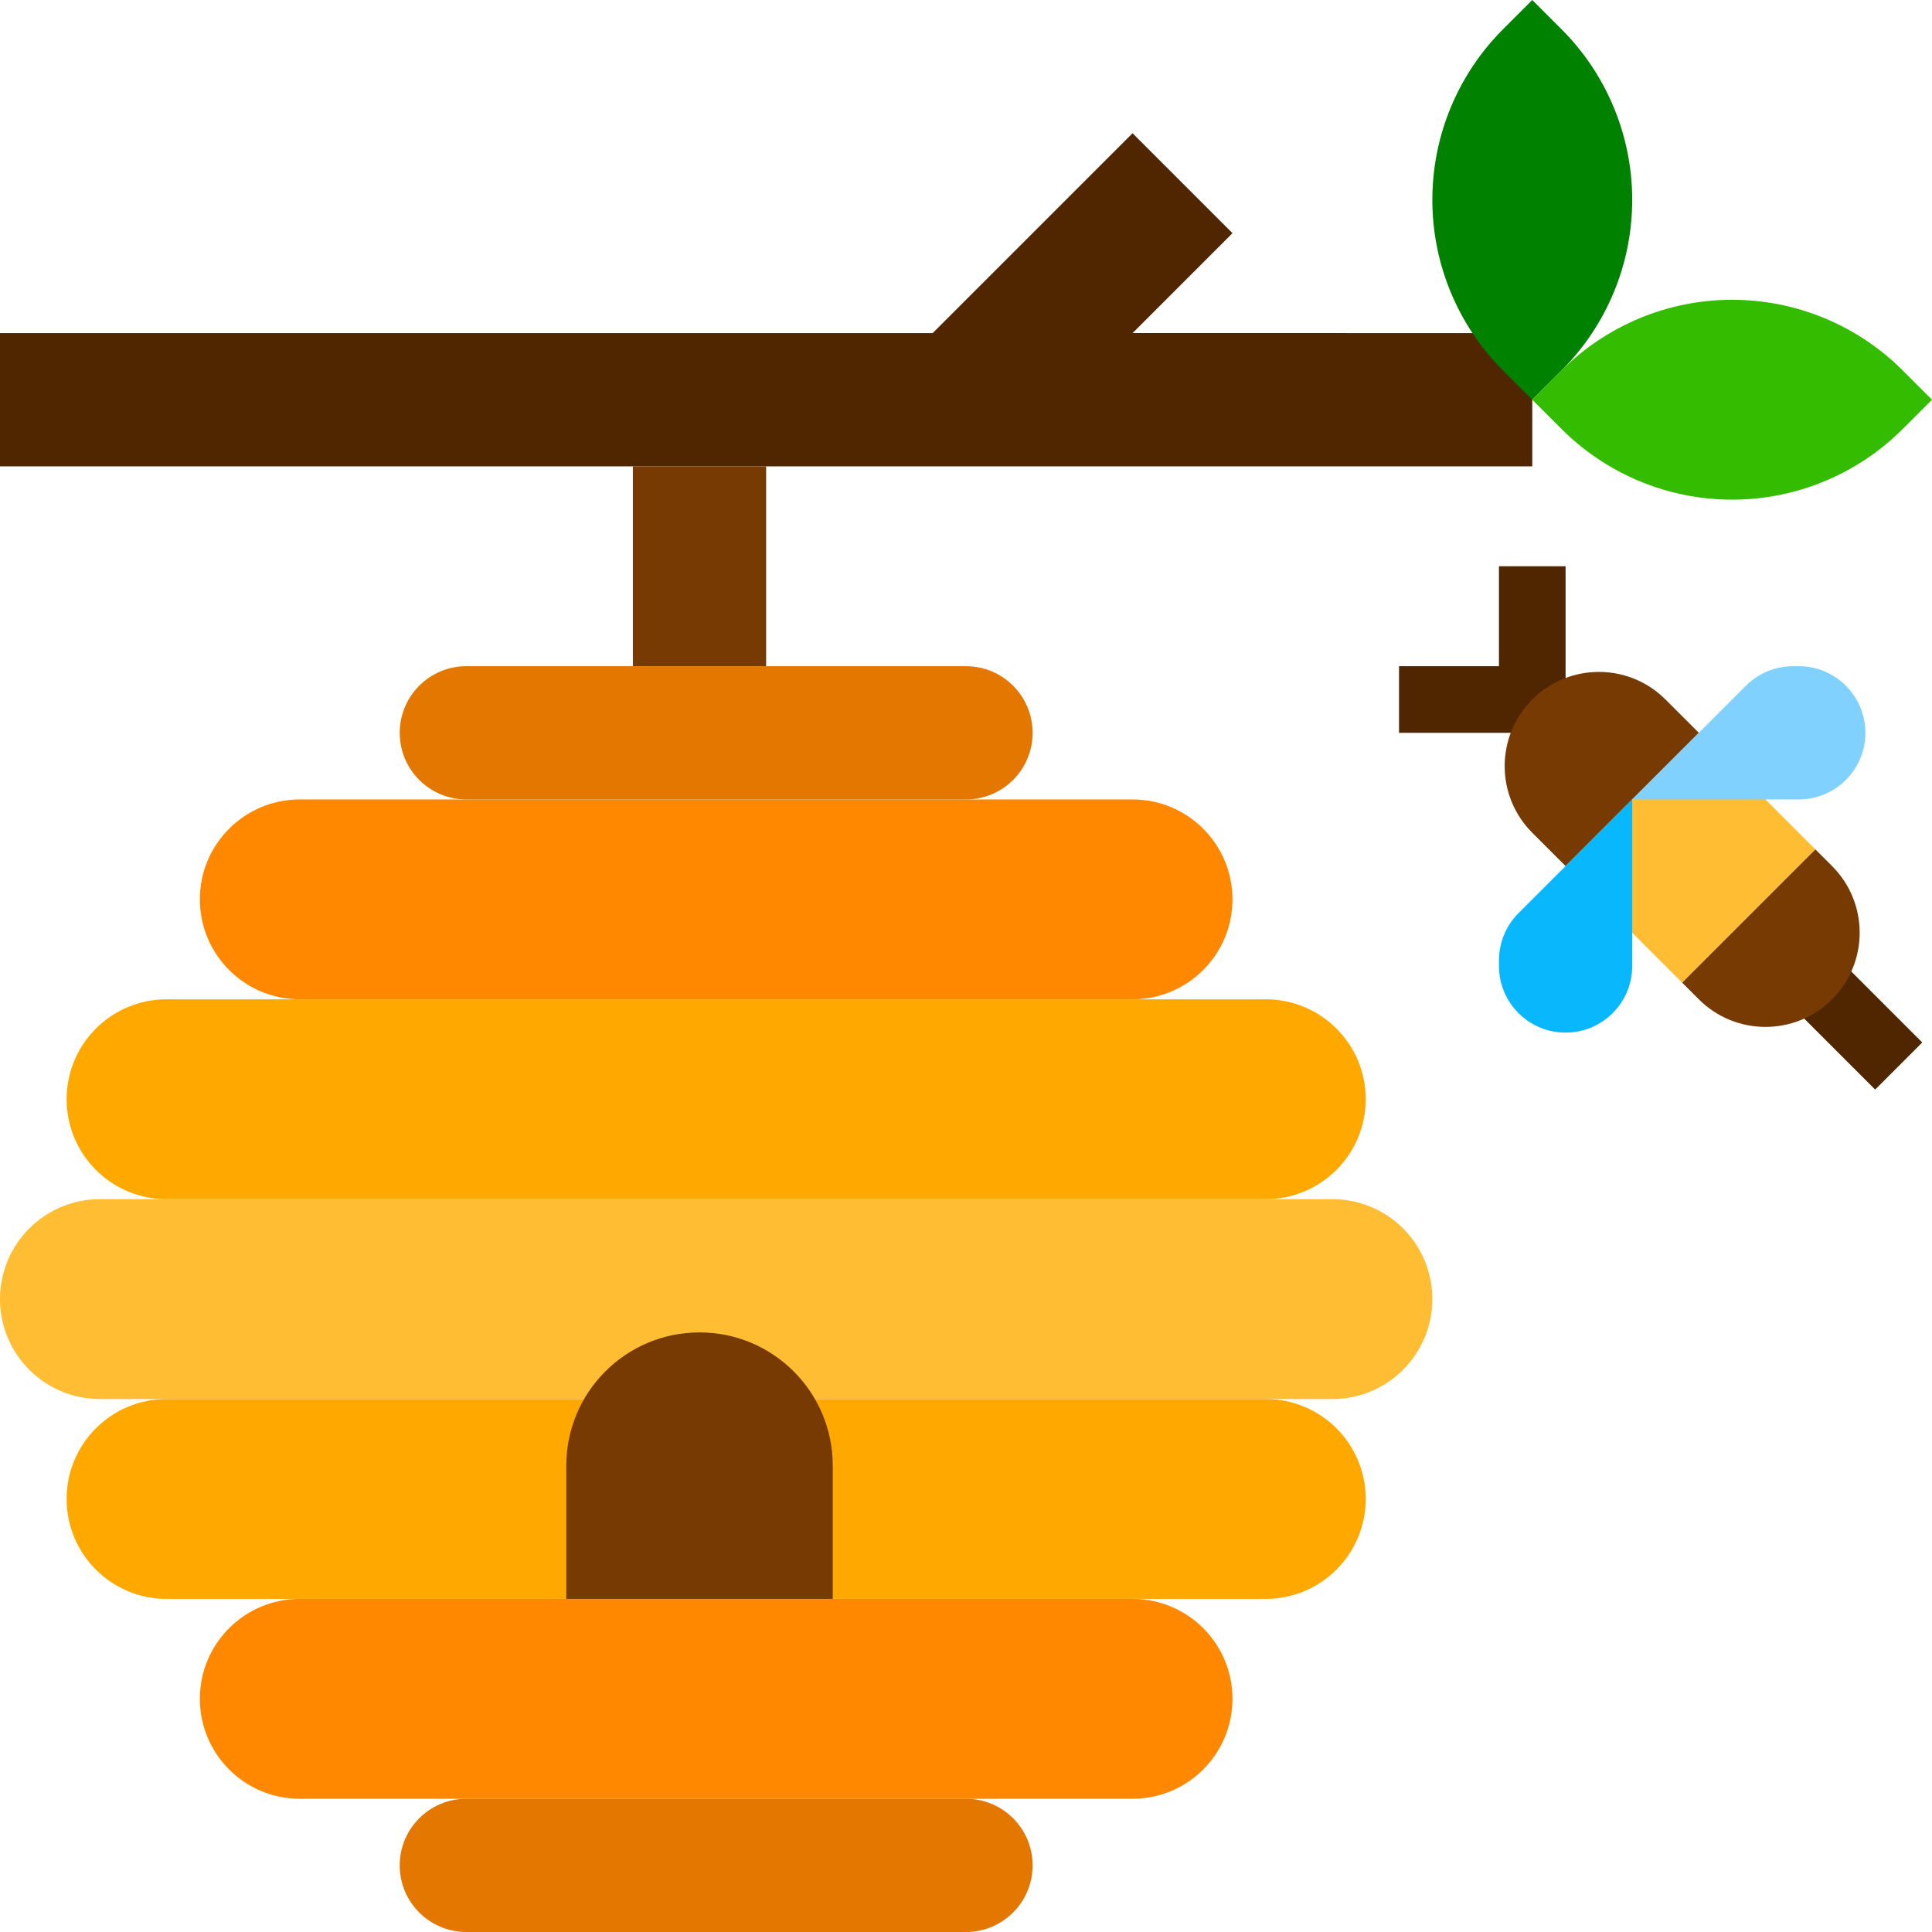
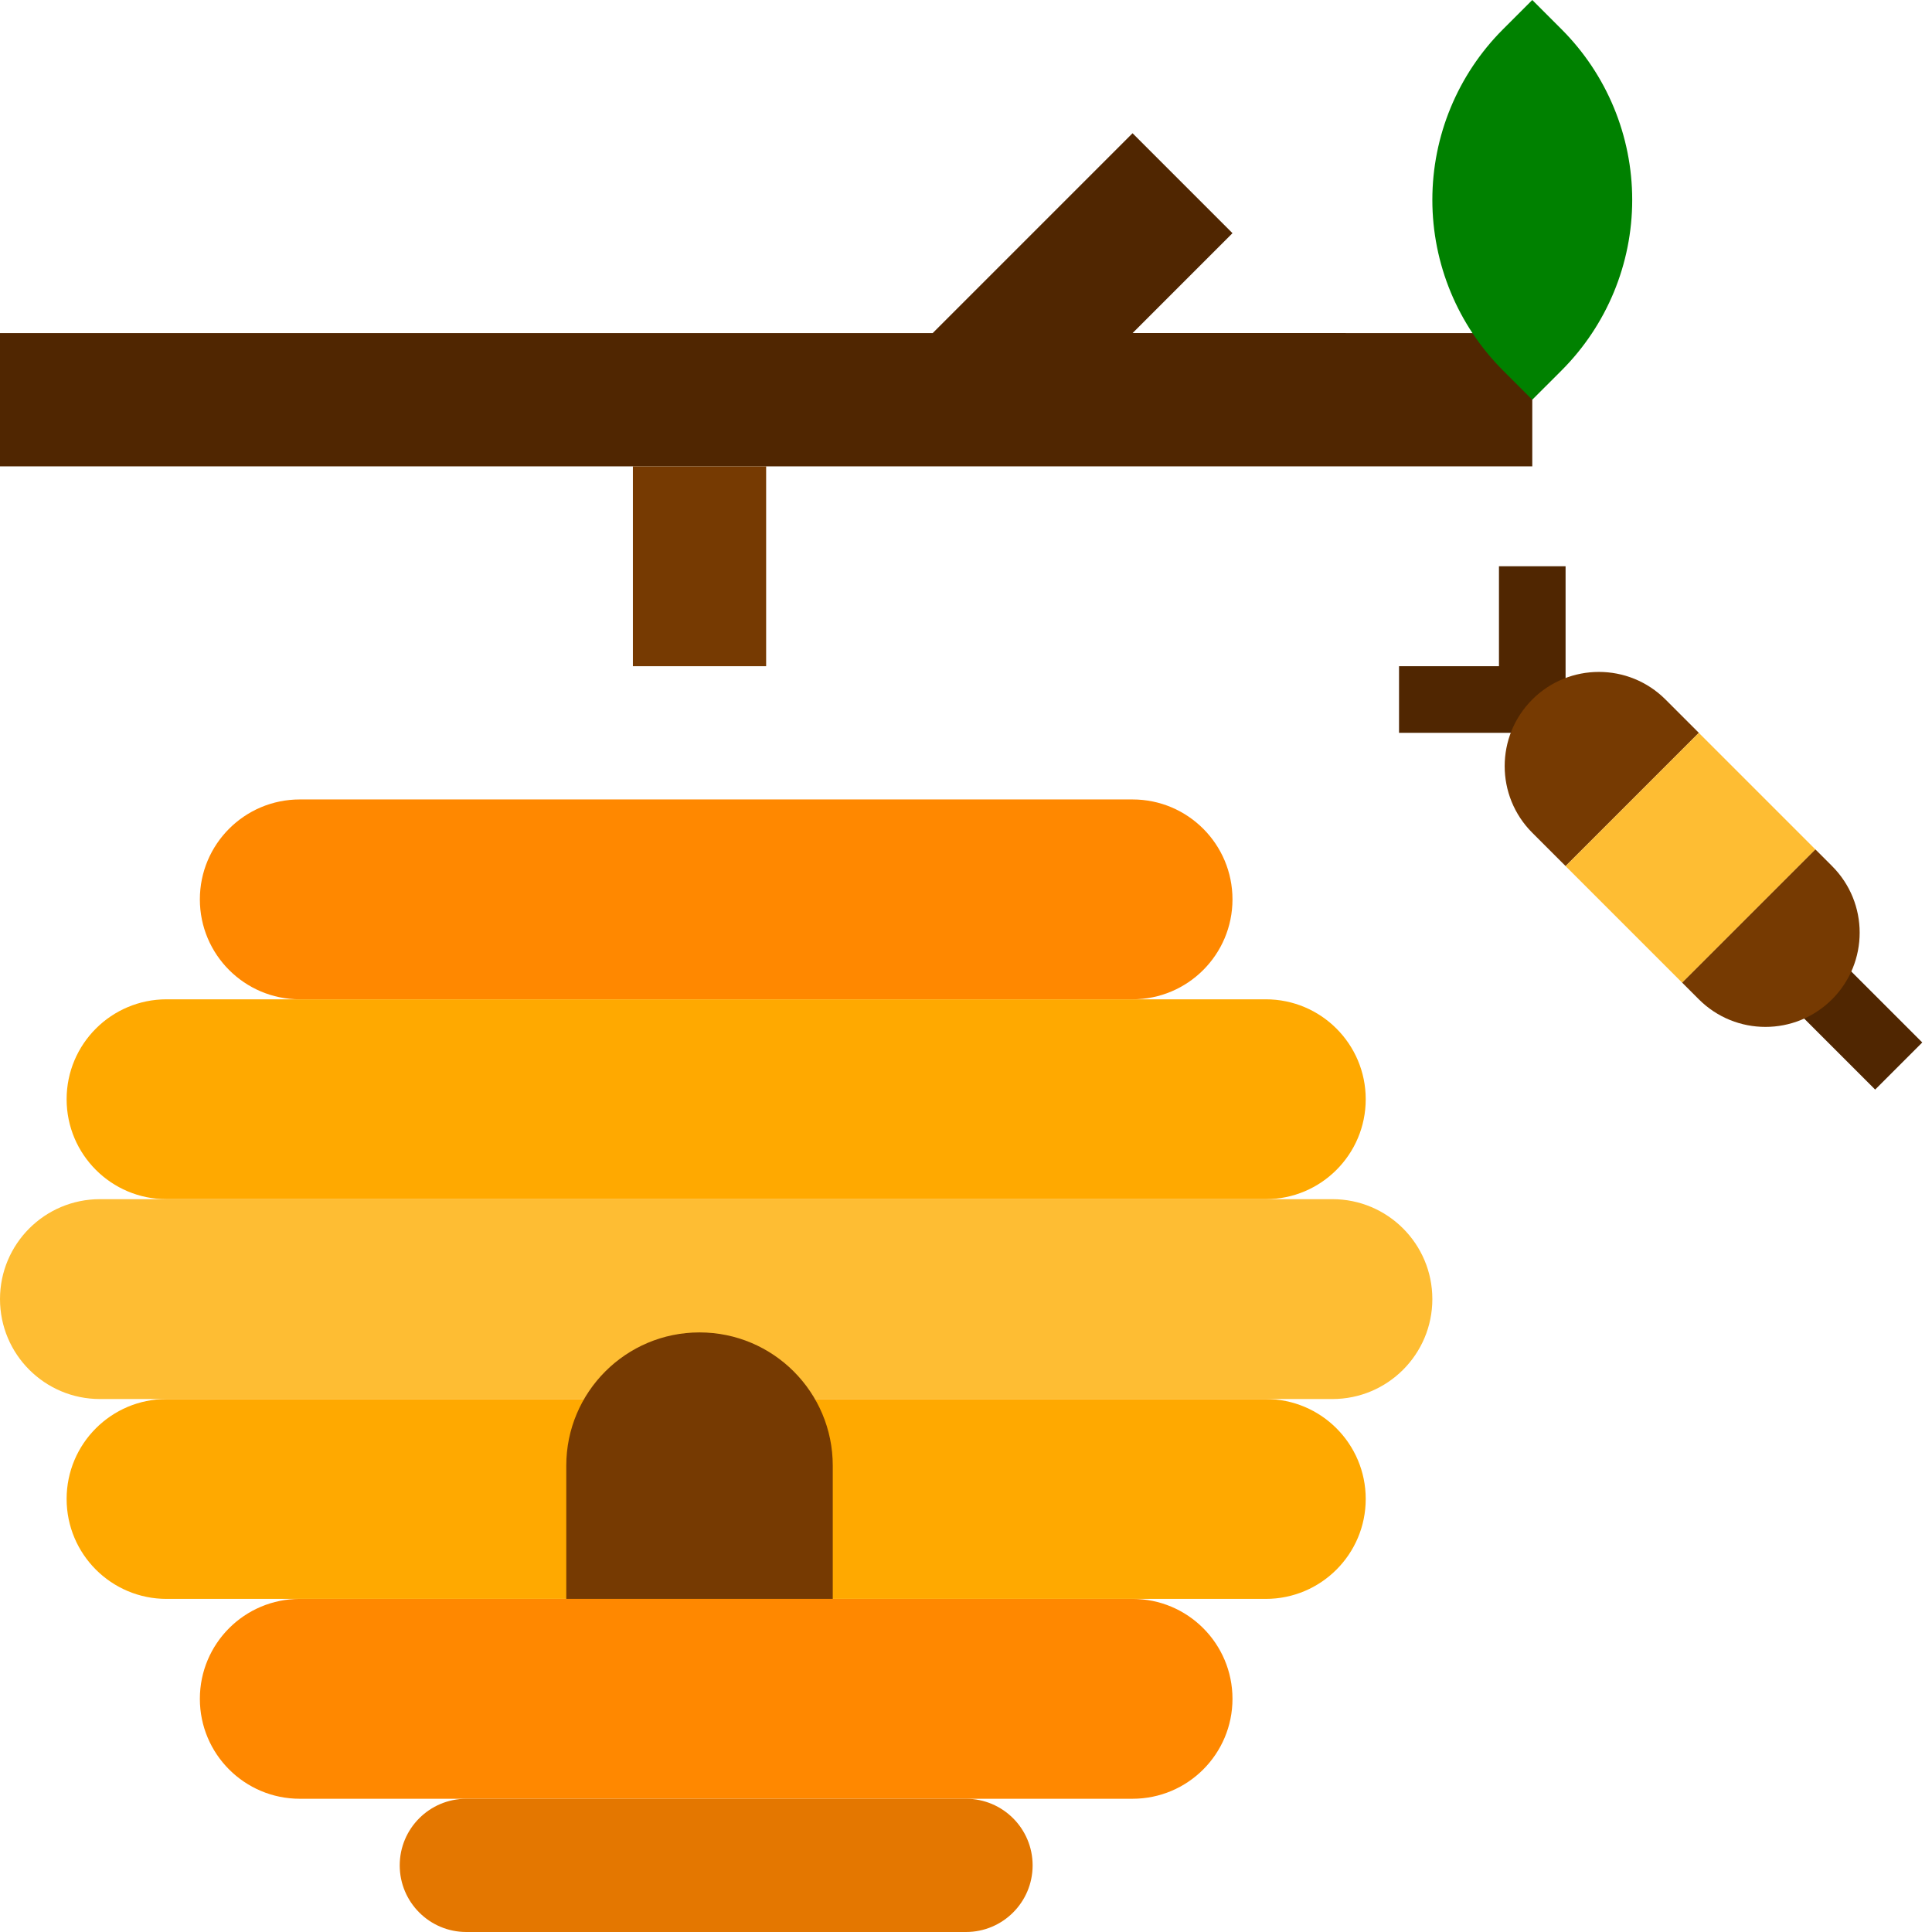
<svg xmlns="http://www.w3.org/2000/svg" version="1.1" id="Capa_1" x="0px" y="0px" viewBox="0 0 464 464" style="enable-background:new 0 0 464 464;" xml:space="preserve">
  <path style="fill:#502601;" d="M368,80v32H0V80h224l48-48l24,24l-24,24H368z" />
  <path style="fill:#008100;" d="M368,0l7.032,7.032C385.896,17.898,392,32.634,392,48c0,15.366-6.104,30.102-16.968,40.968L368,96  l-7.032-7.032C350.104,78.102,344,63.366,344,48c0-15.366,6.104-30.102,16.968-40.968L368,0z" />
-   <path style="fill:#33BC00;" d="M464,96l-7.032,7.032C446.102,113.896,431.366,120,416,120c-15.366,0-30.102-6.104-40.968-16.968  L368,96l7.032-7.032C385.898,78.104,400.634,72,416,72c15.366,0,30.102,6.104,40.968,16.968L464,96z" />
  <path style="fill:#763A02;" d="M152,112h32v48h-32V112z" />
  <path style="fill:#FF8800;" d="M72,192h200c13.255,0,24,10.745,24,24l0,0c0,13.255-10.745,24-24,24H72c-13.255,0-24-10.745-24-24  l0,0C48,202.745,58.745,192,72,192z" />
  <path style="fill:#FFA900;" d="M40,240h264c13.255,0,24,10.745,24,24l0,0c0,13.255-10.745,24-24,24H40c-13.255,0-24-10.745-24-24  l0,0C16,250.745,26.745,240,40,240z" />
  <path style="fill:#FF8800;" d="M72,384h200c13.255,0,24,10.745,24,24l0,0c0,13.255-10.745,24-24,24H72c-13.255,0-24-10.745-24-24  l0,0C48,394.745,58.745,384,72,384z" />
  <path style="fill:#FFA900;" d="M40,336h264c13.255,0,24,10.745,24,24l0,0c0,13.255-10.745,24-24,24H40c-13.255,0-24-10.745-24-24  l0,0C16,346.745,26.745,336,40,336z" />
  <path style="fill:#FEBD33;" d="M24,288h296c13.255,0,24,10.745,24,24l0,0c0,13.255-10.745,24-24,24H24c-13.255,0-24-10.745-24-24  l0,0C0,298.745,10.745,288,24,288z" />
  <g>
-     <path style="fill:#E47700;" d="M112,160h120c8.837,0,16,7.163,16,16l0,0c0,8.837-7.163,16-16,16H112c-8.837,0-16-7.163-16-16l0,0   C96,167.163,103.163,160,112,160z" />
    <path style="fill:#E47700;" d="M112,432h120c8.837,0,16,7.163,16,16l0,0c0,8.837-7.163,16-16,16H112c-8.837,0-16-7.163-16-16l0,0   C96,439.163,103.163,432,112,432z" />
  </g>
  <path style="fill:#763A02;" d="M136,384h64v-32c0-17.673-14.327-32-32-32s-32,14.327-32,32V384z" />
  <g>
    <path style="fill:#502601;" d="M368,176h-32v-16h24v-24h16v32C376,172.418,372.418,176,368,176z" />
    <path style="fill:#502601;" d="M426.346,237.677l11.314-11.314l24.002,24.002l-11.314,11.314L426.346,237.677z" />
  </g>
  <path style="fill:#763A02;" d="M400,168c-8.837-8.837-23.163-8.837-32,0s-8.837,23.163,0,32l8,8l32-32L400,168z" />
  <path style="fill:#FEBD33;" d="M376.006,208.015l32.001-32.001l28.002,28.002l-32.001,32.001L376.006,208.015z" />
  <path style="fill:#763A02;" d="M440,208l-4-4l-32,32l4,4c8.837,8.837,23.163,8.837,32,0C448.837,231.163,448.837,216.837,440,208z" />
-   <path style="fill:#81D1FE;" d="M392,192l27.312-27.312c3-3.001,7.069-4.687,11.312-4.688H432c8.837,0,16,7.163,16,16  s-7.163,16-16,16H392z" />
-   <path style="fill:#08B7FC;" d="M392,192l-27.312,27.312c-3.001,3-4.687,7.069-4.688,11.312V232c0,8.837,7.163,16,16,16  s16-7.163,16-16V192z" />
  <g>
</g>
  <g>
</g>
  <g>
</g>
  <g>
</g>
  <g>
</g>
  <g>
</g>
  <g>
</g>
  <g>
</g>
  <g>
</g>
  <g>
</g>
  <g>
</g>
  <g>
</g>
  <g>
</g>
  <g>
</g>
  <g>
</g>
</svg>